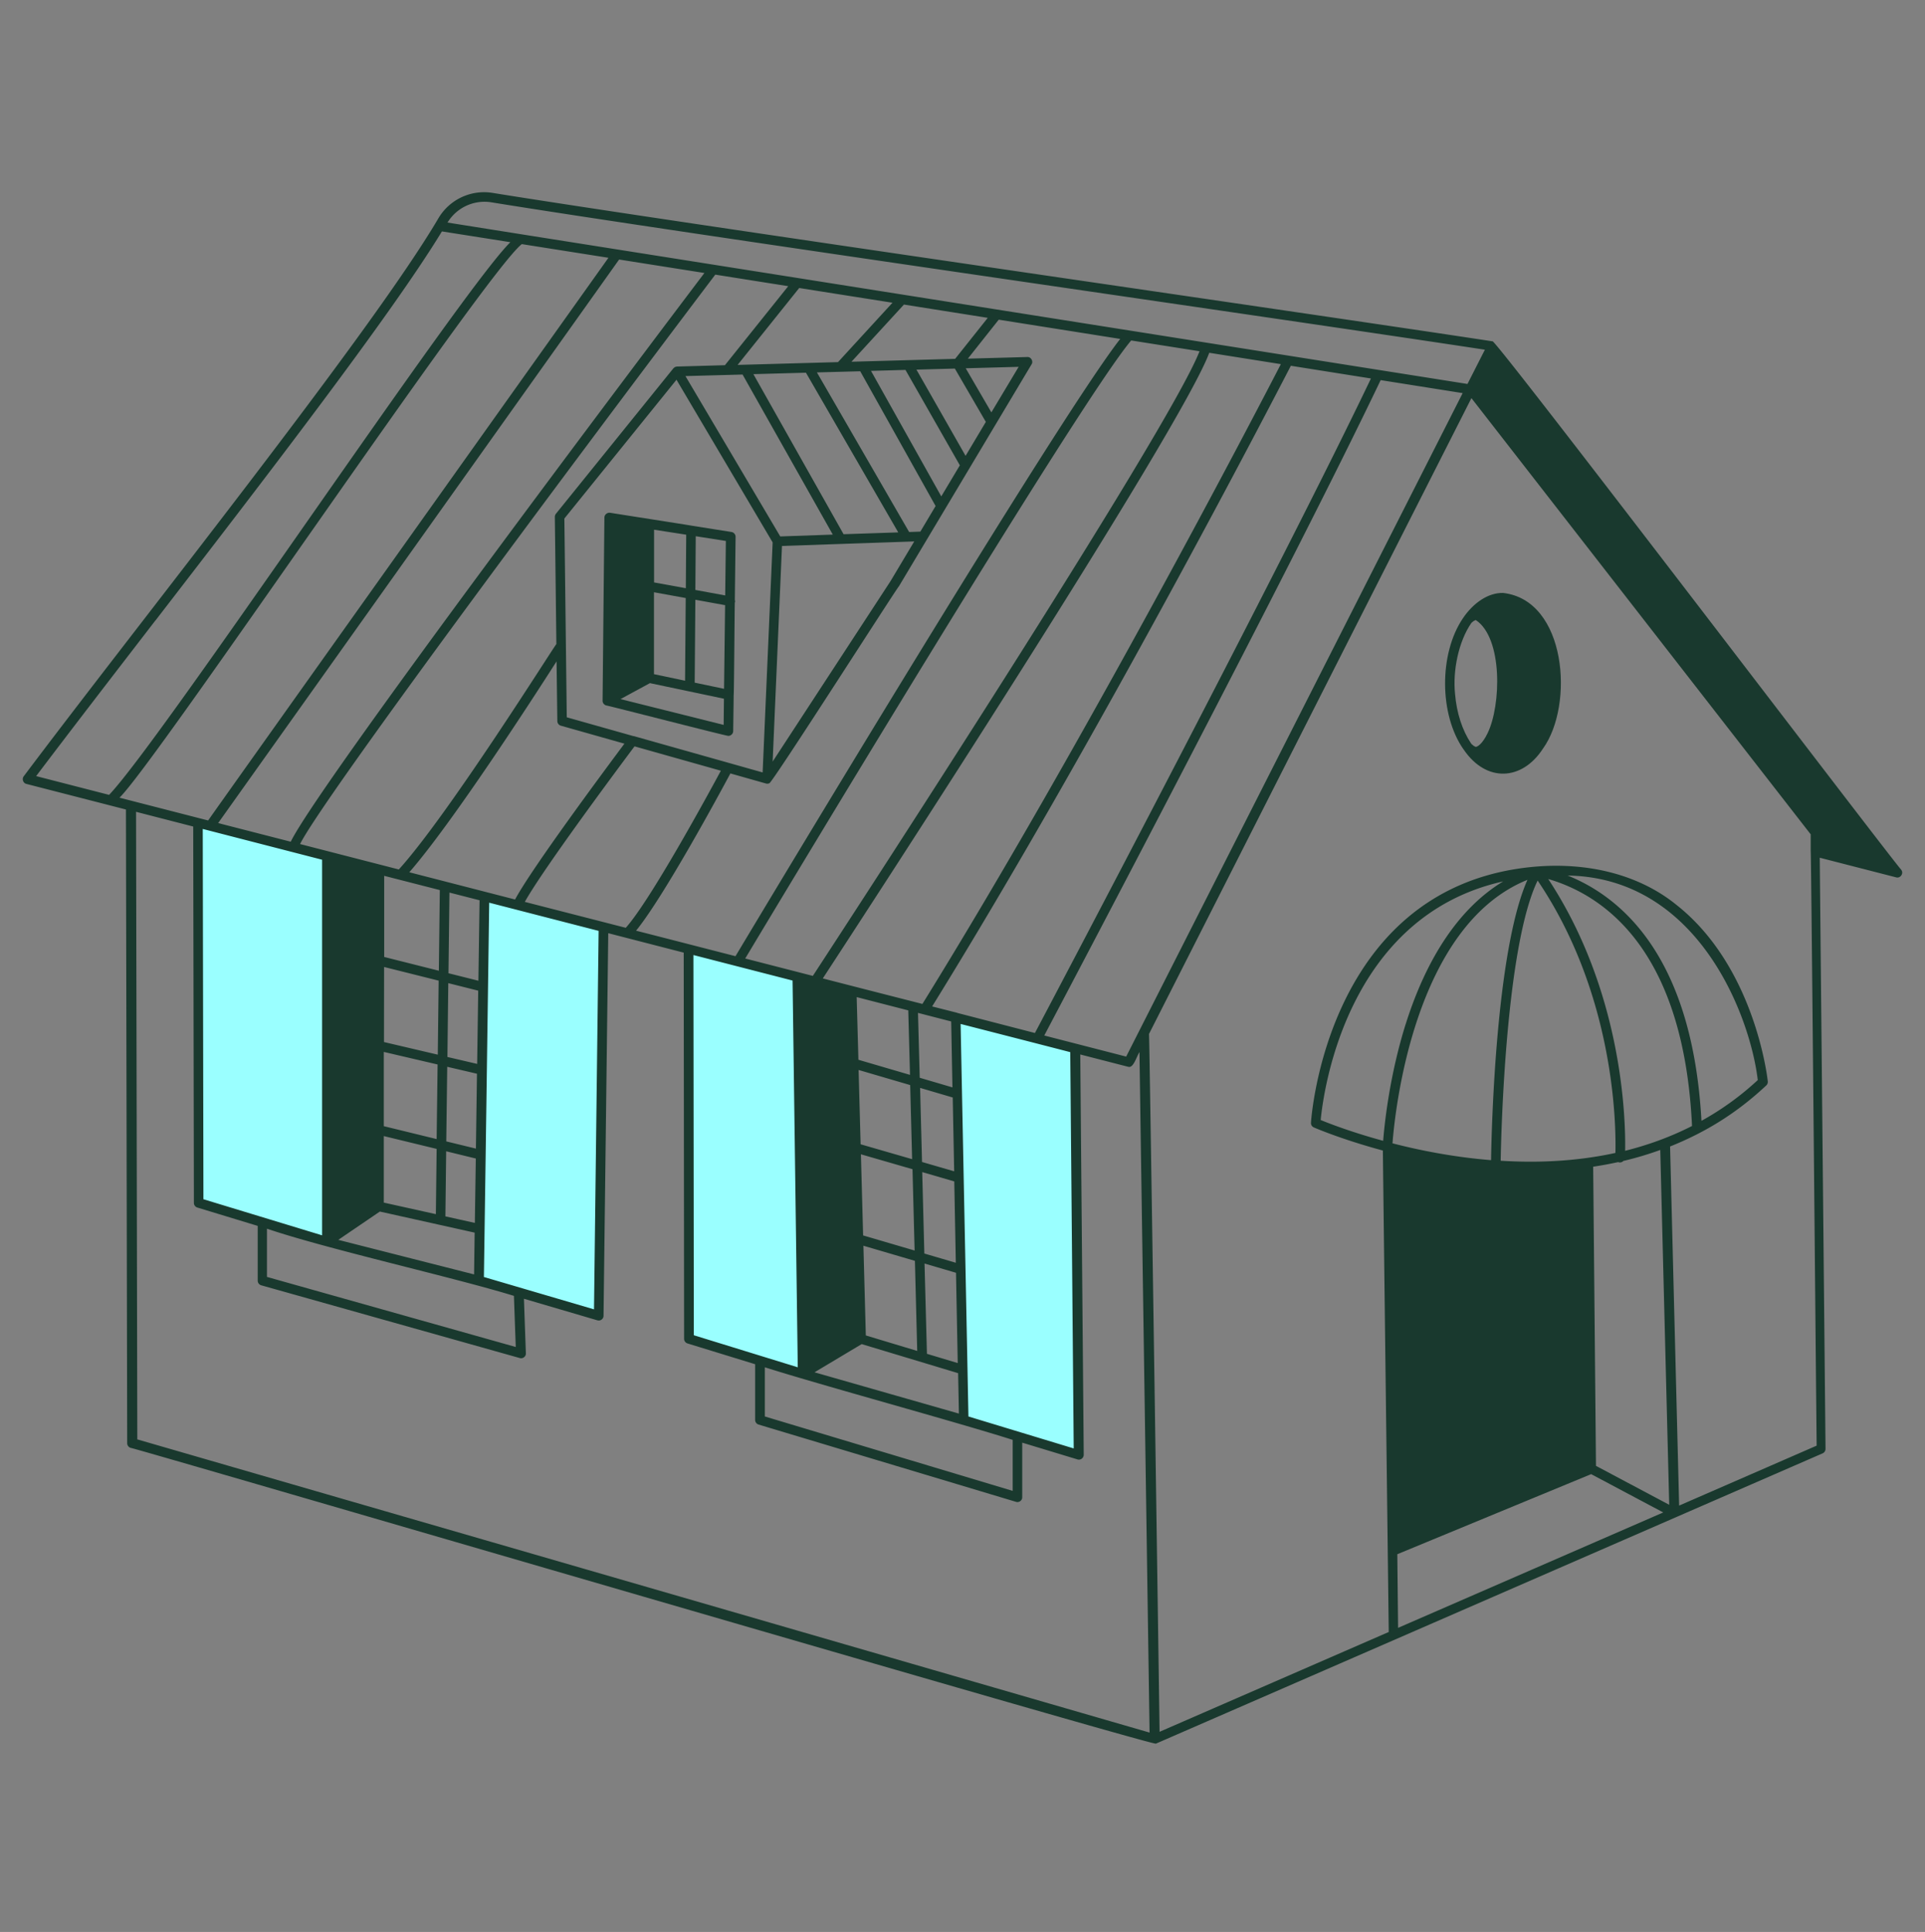
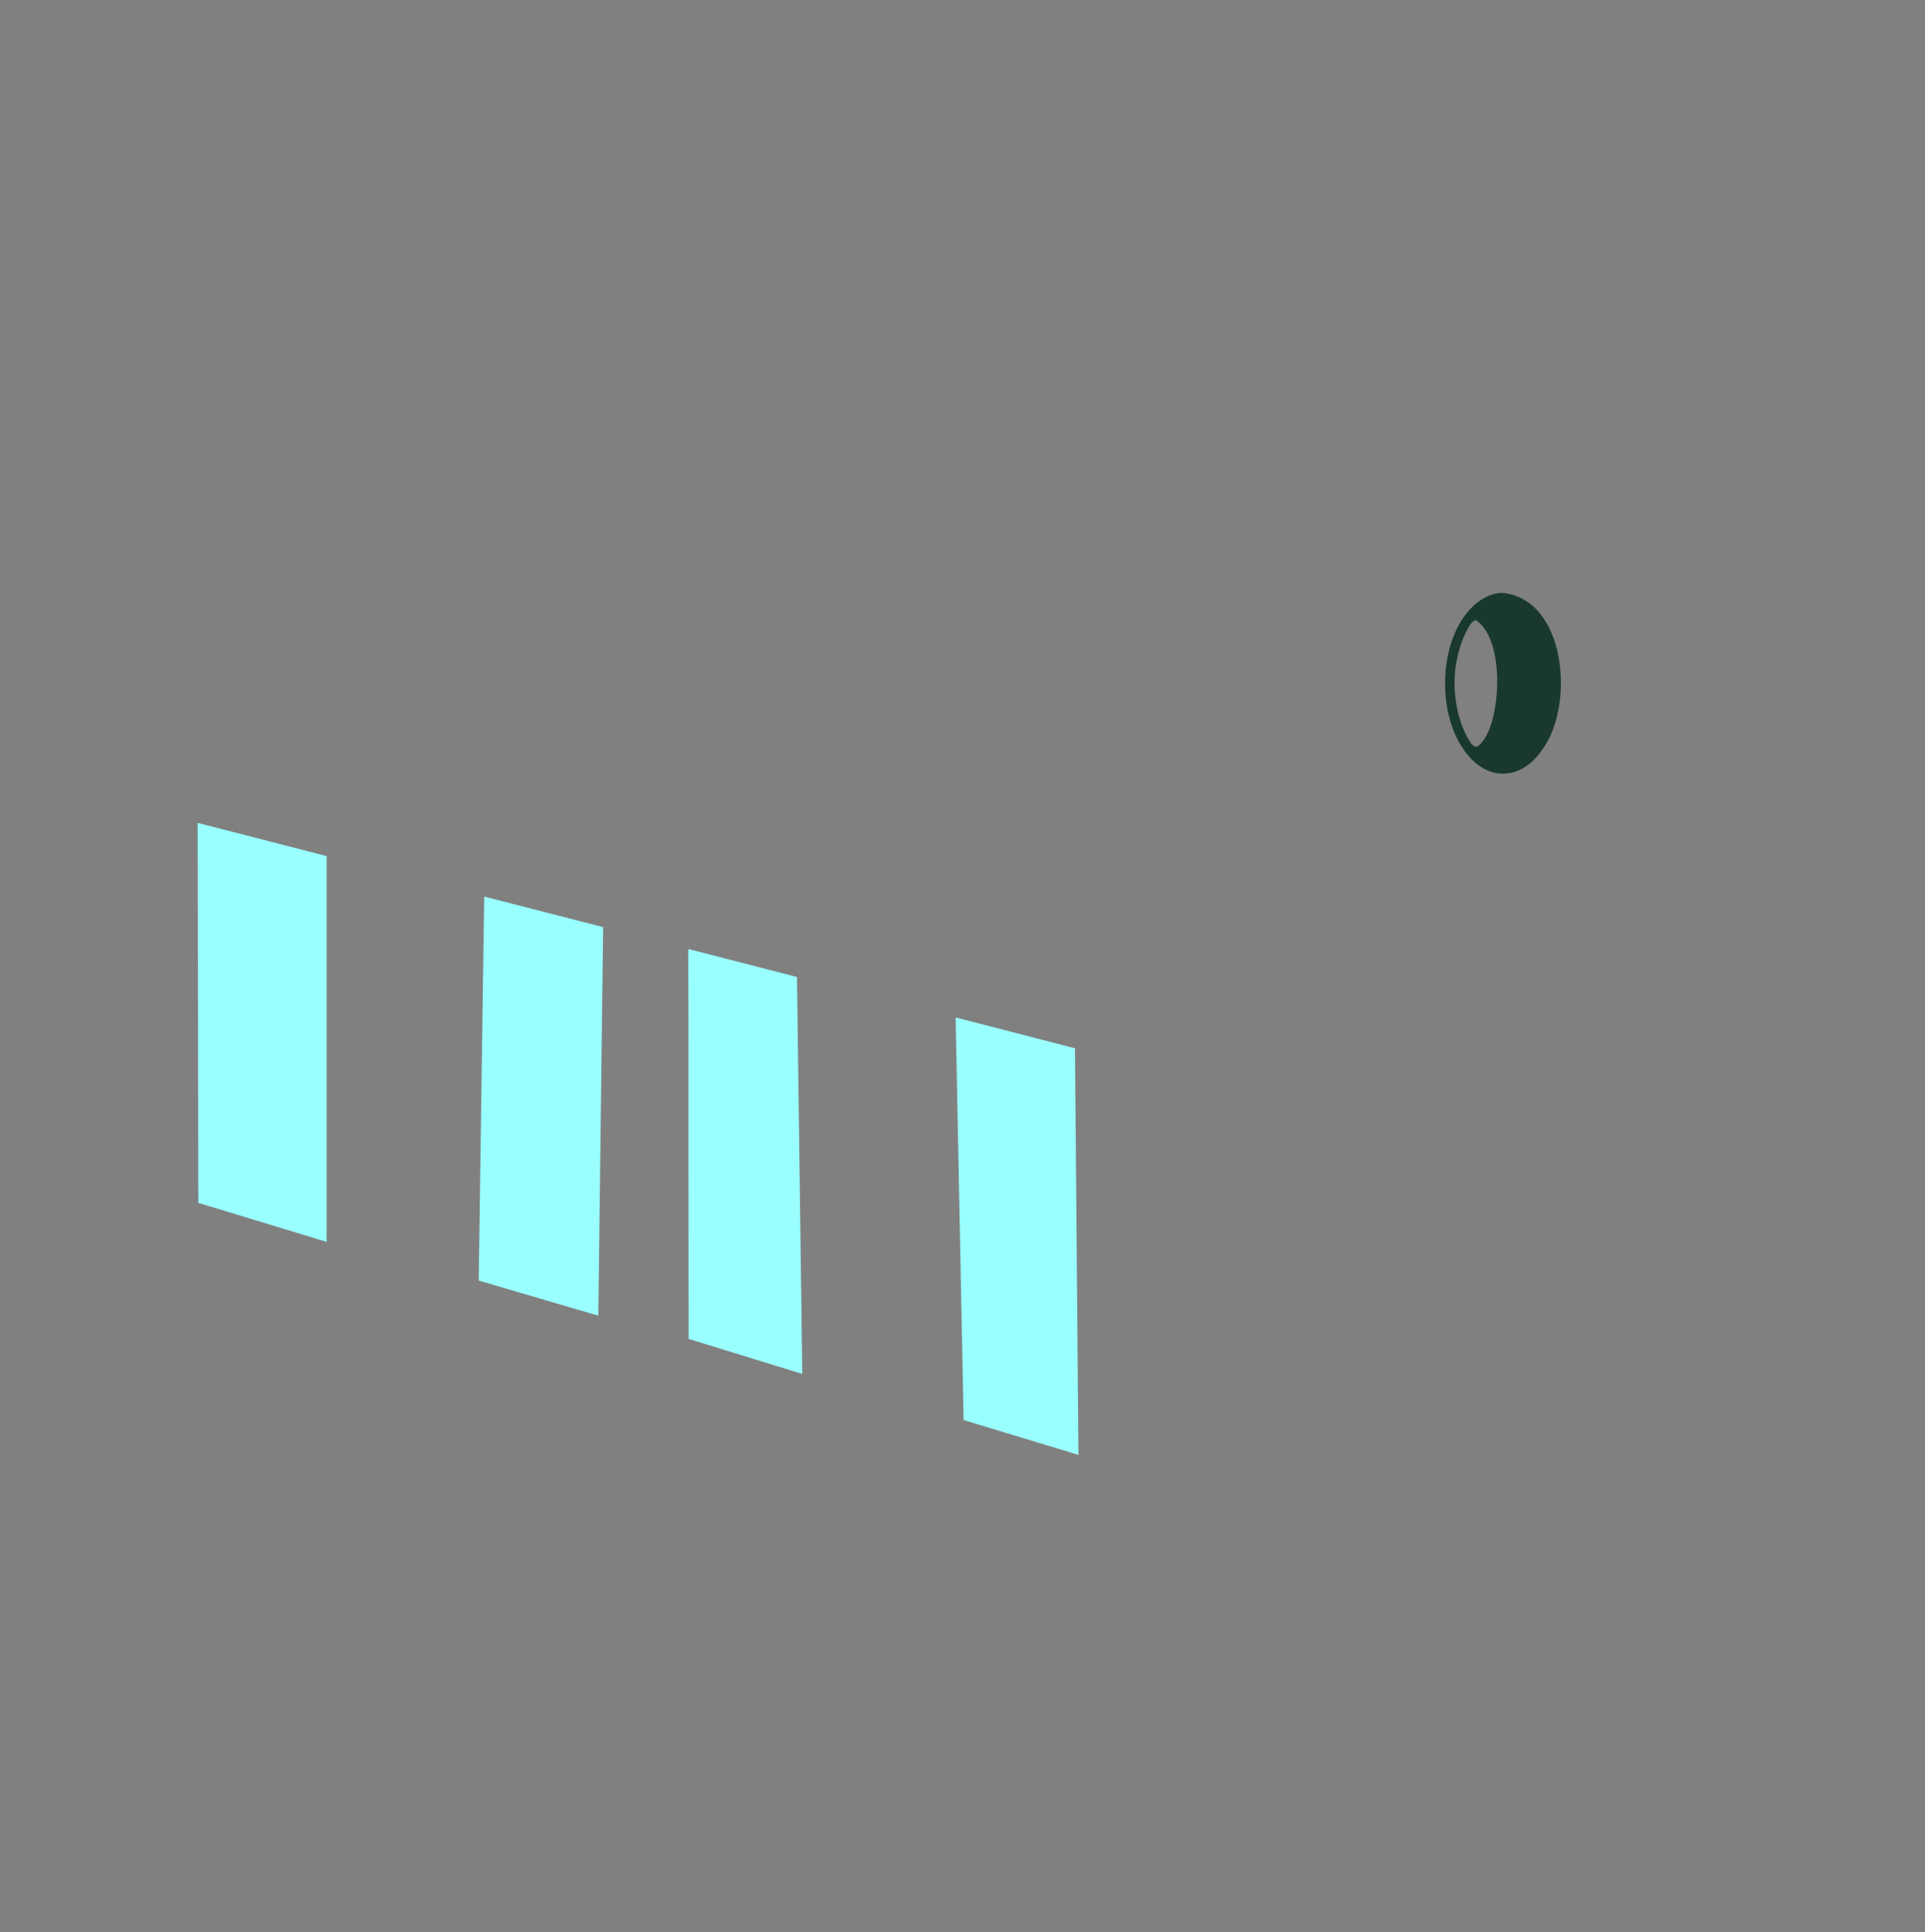
<svg xmlns="http://www.w3.org/2000/svg" width="280" height="281" fill="none">
  <rect width="100%" height="100%" fill="#808080" stroke="none" />
  <path d="M138.999 147.996l1.161 58.548 16.703 5.068-.504-59.136-17.36-4.494v.014zM47.509 180.63v-56.112l-18.76-4.83.098 55.272 18.662 5.67zM70.427 130.398l-.798 55.86 17.402 5.11.7-56.518-17.304-4.452zM116.697 199.838l-.77-57.736-15.82-4.074.056 56.714 16.534 5.096z" fill="#9AFFFF" />
  <path d="M218.617 86.242c-2.142-.042-4.312 1.428-5.838 3.696-3.472 5.124-3.458 14.014.112 19.082h.014s.014.042.042.07c3.22 4.69 8.414 4.55 11.508-.238 4.536-6.342 3.402-21.574-5.838-22.61zm-6.972 14.7c-.364-3.43.532-7.672 2.352-10.304 0 0 .028-.028.042-.056.392-.378.63-.392.63-.392 3.948 2.632 3.668 12.404 1.722 16.422-.784 1.652-1.526 2.016-1.722 2.016 0 0-.238-.028-.63-.406-.042-.056-.098-.126-.098-.14-1.246-1.876-2.072-4.396-2.296-7.14z" fill="#19392E" />
-   <path d="M276.549 126.506c-.504-.294-58.758-76.888-59.444-76.86C187.831 45.194 97.909 32.3 71.659 28.058a7.717 7.717 0 00-7.91 3.724C53.977 48.4 20.503 90.204 3.45 112.912c-.294.378-.084.994.378 1.106l14.49 3.724.182 92.176c0 .308.21.588.504.672.476-.028 148.68 43.372 149.128 43.022 18.732-8.148 56.882-24.766 75.726-32.97l21.252-9.254a.707.707 0 00.42-.644l-.84-85.988 11.116 2.856c.616.182 1.148-.602.728-1.106h.014zM163.793 153.68c-1.722-.448-10.388-2.674-11.9-3.066 4.018-7.616 36.218-68.698 48.93-95.326l11.928 1.89-48.944 96.502h-.014zm-8.12-.644l.504 57.638-15.316-4.648c-.266-13.762-.868-43.596-1.134-57.092 1.428.364 14.952 3.836 15.946 4.102zm-80.654 42.882l-36.19-10.192v-7.014c8.624 2.94 27.16 7.07 35.924 9.772l.266 7.42v.014zm-57.652-79.884c5.124-4.858 53.312-76.538 58.534-80.528l12.6 1.988s-58.254 81.816-58.226 81.844l-12.908-3.318v.014zM129.535 84.52l-17.15 26.25 1.358-31.36 19.236-.658-3.444 5.768zm-37.38 22.554l-9.716-2.744-.35-28.91 16.31-20.188 13.986 23.66-1.456 33.46-18.76-5.292-.014.014zm-42.952 73.262l6.048-4.116 13.79 3.066-.084 6.076-19.754-5.026zm6.65-27.328l7.798 1.82-.14 10.85-7.686-1.876v-10.794h.028zm9.198 2.156l4.326 1.008-.154 10.892-4.312-1.05.14-10.864v.014zm4.354-.42l-4.326-1.008.126-10.738 4.354 1.092-.154 10.654zm-5.726-1.344l-7.826-1.834c0-2.716.014-8.204.014-10.92l7.938 1.988-.126 10.752v.014zm-7.798-14.196v-11.816l8.092 2.072-.14 11.732-7.952-2.002v.014zm-.042 26.04l7.672 1.862-.112 9.492-7.574-1.68v-9.674h.014zm9.072 2.212l4.298 1.05-.14 9.366-4.284-.952.112-9.464h.014zm4.676-24.808l-4.354-1.092.14-11.732 4.382 1.12-.168 11.69v.014zM59.535 126.87c6.244-7.154 17.878-25.13 21.42-30.674l.112 8.68c0 .308.21.588.504.672l9.254 2.618c-2.73 3.654-13.566 18.242-15.904 22.666l-15.386-3.962zm48.468-72.408l13.132 23.296-7.644.266L99.701 54.7l8.302-.224v-.014zm9.226-.252l13.426 23.226-7.952.266-13.118-23.282 7.644-.21zm16.618 23.114l-1.61.056-13.412-23.212 6.3-.168 10.962 19.6-2.226 3.738-.014-.014zm3.066-5.124l-10.22-18.256 5.012-.14 7.91 13.874-2.702 4.522zm3.528-5.908l-7.14-12.53 5.586-.154 4.508 7.756-2.94 4.928h-.014zm3.766-6.3l-3.738-6.426 7.7-.21-3.976 6.636h.014zm-20.356-7.378l7.63-8.316 12.194 1.932-4.746 5.964-15.092.42h.014zm-1.946.056l-14.616.406 8.96-11.186 13.566 2.142-7.924 8.638h.014zm-16.45.448l-6.972.196c-.098 0-.196.042-.294.07-.098.042-.154.126-.238.182L80.857 74.734a.723.723 0 00-.154.448l.224 18.494c-.392.42-15.75 24.906-22.918 32.788l-14.364-3.696c3.136-6.314 37.184-52.122 60.396-82.824l10.612 1.68-9.198 11.48v.014zm-63.154 69.314l-10.57-2.716 58.324-81.97 12.404 1.96c-8.456 11.172-56.084 74.326-60.172 82.726h.014zm4.55 2.618v54.628l-17.262-5.25-.098-53.858 17.374 4.48h-.014zm23.534 60.69c.224-15.19.56-39.2.77-54.446l15.918 4.102-.672 55.048-16.016-4.704zm5.95-54.558c2.632-4.76 14.014-20.034 15.96-22.624l12.558 3.542c-1.932 3.584-10.234 18.83-13.832 22.848l-14.672-3.766h-.014zm29.89-18.69l5.194 1.47a.736.736 0 00.49-.042c.56-.238 18.466-28.294 18.844-28.644 2.87-4.802 16.17-27.062 19.292-32.284.294-.434-.084-1.106-.616-1.064l-8.652.238 4.494-5.67 17.668 2.8c-9.03 11.536-51.772 82.782-55.958 89.782-3.612-.924-10.822-2.786-14.462-3.71 4.074-5.012 12.124-19.894 13.706-22.848v-.028zm26.46 56.112l-7.504-2.17-.294-10.808 7.504 2.198.28 10.78h.014zm1.134-10.374l4.76 1.4.21 10.738-4.676-1.358-.28-10.78h-.014zm-8.96-4.088l-.252-9.114 7.504 1.932.252 9.38-7.504-2.198zm.364 13.748l7.504 2.17.308 11.83-7.49-2.198-.322-11.816v.014zm8.918 2.59l4.662 1.358.224 11.83-4.578-1.344-.308-11.844zm-.364-13.72l-.252-9.436 4.83 1.246.182 9.59-4.76-1.4zm-7.84 37.464l-.35-13.034 7.49 2.198.336 13.104-7.476-2.254v-.014zm8.89 2.674l-.35-13.118 4.578 1.344.252 13.132-4.48-1.344v-.014zm-9.492-1.4l14.028 4.228.112 5.88-21-6.006 6.86-4.102zm13.888-48.188l-3.64-.924c24.066-38.892 49.574-88.158 52.178-93.184l11.648 1.848c-12.992 27.174-45.626 89.054-48.874 95.2l-11.312-2.926v-.014zm-5.054-1.288a5245.041 5245.041 0 01-14.49-3.71c5.824-8.918 52.164-79.94 56.21-91l10.416 1.652c-3.57 6.916-28.602 55.048-52.136 93.058zm-15.918-4.074l-9.856-2.534c5.068-8.456 48.776-81.228 56.14-89.894l9.94 1.568c-4.424 11.494-52.206 84.672-56.238 90.846l.014.014zm-2.968.686c.14 10.094.63 46.858.756 56.238l-15.12-4.662-.056-55.3 14.42 3.71v.014zm-4.032 56.238c8.288 2.632 27.818 7.938 36.05 10.556v7.42l-36.05-10.822v-7.154zM71.491 29.43c27.132 4.396 113.246 16.674 144.494 21.434l-2.534 4.984-137.606-21.77-10.752-1.708a6.299 6.299 0 016.398-2.94zM22.617 90.246C38.745 69.33 56.93 45.74 64.28 33.658l9.954 1.568c-7.182 7.056-50.68 72.338-58.366 80.388l-10.612-2.73c5.166-6.832 11.102-14.532 17.36-22.652v.014zm-2.828 27.832l8.316 2.142.098 54.74c0 .308.196.574.49.672l8.792 2.674v7.966c0 .308.21.588.504.672l37.618 10.584c.434.14.924-.238.882-.7l-.28-7.924 10.682 3.136c.21.056.434.028.616-.112a.671.671 0 00.28-.56l.686-55.636 10.976 2.828.056 56.168c0 .308.196.574.49.672l9.842 3.024v8.106c0 .308.21.588.504.672l37.45 11.242c.434.14.91-.21.896-.672v-7.938l8.036 2.436c.21.07.448.028.63-.112a.71.71 0 00.28-.56l-.504-58.226 6.916 1.778s.112.028.168.028c.672.098 1.12-1.526 1.526-2.156l1.47 98.98-147.238-42.644-.182-91.294v.014zm223.02 100.8l-10.668-5.67-.406-43.512a55.304 55.304 0 003.64-.672c.252.126.574.028.756-.168a47.746 47.746 0 005.362-1.596l1.302 51.604.014.014zm-7.84-51.184c-5.67 1.232-11.368 1.47-16.688 1.134.07-3.948.714-31.136 5.376-40.754 11.326 16.758 11.41 35.896 11.312 39.62zm-12.796-39.718c-4.62 10.374-5.222 36.47-5.292 40.768-5.362-.434-10.276-1.4-14.336-2.45.35-4.606 3.108-31.626 19.614-38.318h.014zm14.21 39.396c.084-4.564-.336-23.058-11.186-39.522 8.008 2.338 19.698 10.192 20.916 35.924-3.164 1.61-6.44 2.786-9.744 3.612l.014-.014zm11.102-4.34c-1.302-23.604-11.382-32.438-19.46-35.686 19.012.308 26.558 20.482 27.65 29.75a41.563 41.563 0 01-8.204 5.936h.014zm-43.022-14.084c-2.338 7.448-3.08 14.462-3.276 16.982-4.634-1.26-7.924-2.548-9.086-3.024.364-3.878 3.654-29.596 26.544-34.706-6.188 3.738-11.046 10.808-14.182 20.762v-.014zm-1.218 77.112l28.196-11.648 10.486 5.572-38.57 16.786-.112-10.71zm40.992-7.084l-1.316-52.22c5.194-2.086 9.716-4.872 14-8.89a.703.703 0 00.21-.588c-.07-.686-1.96-16.744-13.3-25.676-5.852-4.746-13.93-6.426-22.134-5.376-28.868 3.682-30.996 36.75-31.01 37.086a.69.69 0 00.42.672c.126.056 4.004 1.736 10.038 3.36.112 10.178.742 60.844.854 70.028l-33.334 14.518s-1.456-101.458-1.54-101.5l46.9-92.484 49.35 63.448v2.464c.084.112.84 86.31.868 86.45l-19.978 8.708h-.028z" fill="#19392E" />
-   <path d="M106.883 87.264l.112-9.184a.708.708 0 00-.588-.7l-5.824-.924c-.042-.028-11.816-1.862-11.858-1.876-.406-.042-.798.266-.812.686l-.266 26.656c0 .322.224.602.532.686.238 0 17.528 4.466 17.766 4.424.364 0 .7-.322.7-.686l.056-3.962.014-1.274c.056 0 .14-13.454.168-13.468.056-.112.042-.252 0-.378zm-11.76 10.794V86.144l4.62.84-.098 12.026-4.522-.952zm0-21.014l4.69.728-.056 7.784-4.62-.84v-7.672h-.014zm6.09.952l4.368.686-.098 7.924-4.34-.798.056-7.826.014.014zm-.07 9.24l4.326.784-.154 12.166-4.27-.896.098-12.054zm-10.892 14.448l4.284-2.324c2.786.588 7.98 1.68 10.766 2.268l-.042 3.808-14.994-3.752h-.014z" fill="#19392E" />
</svg>